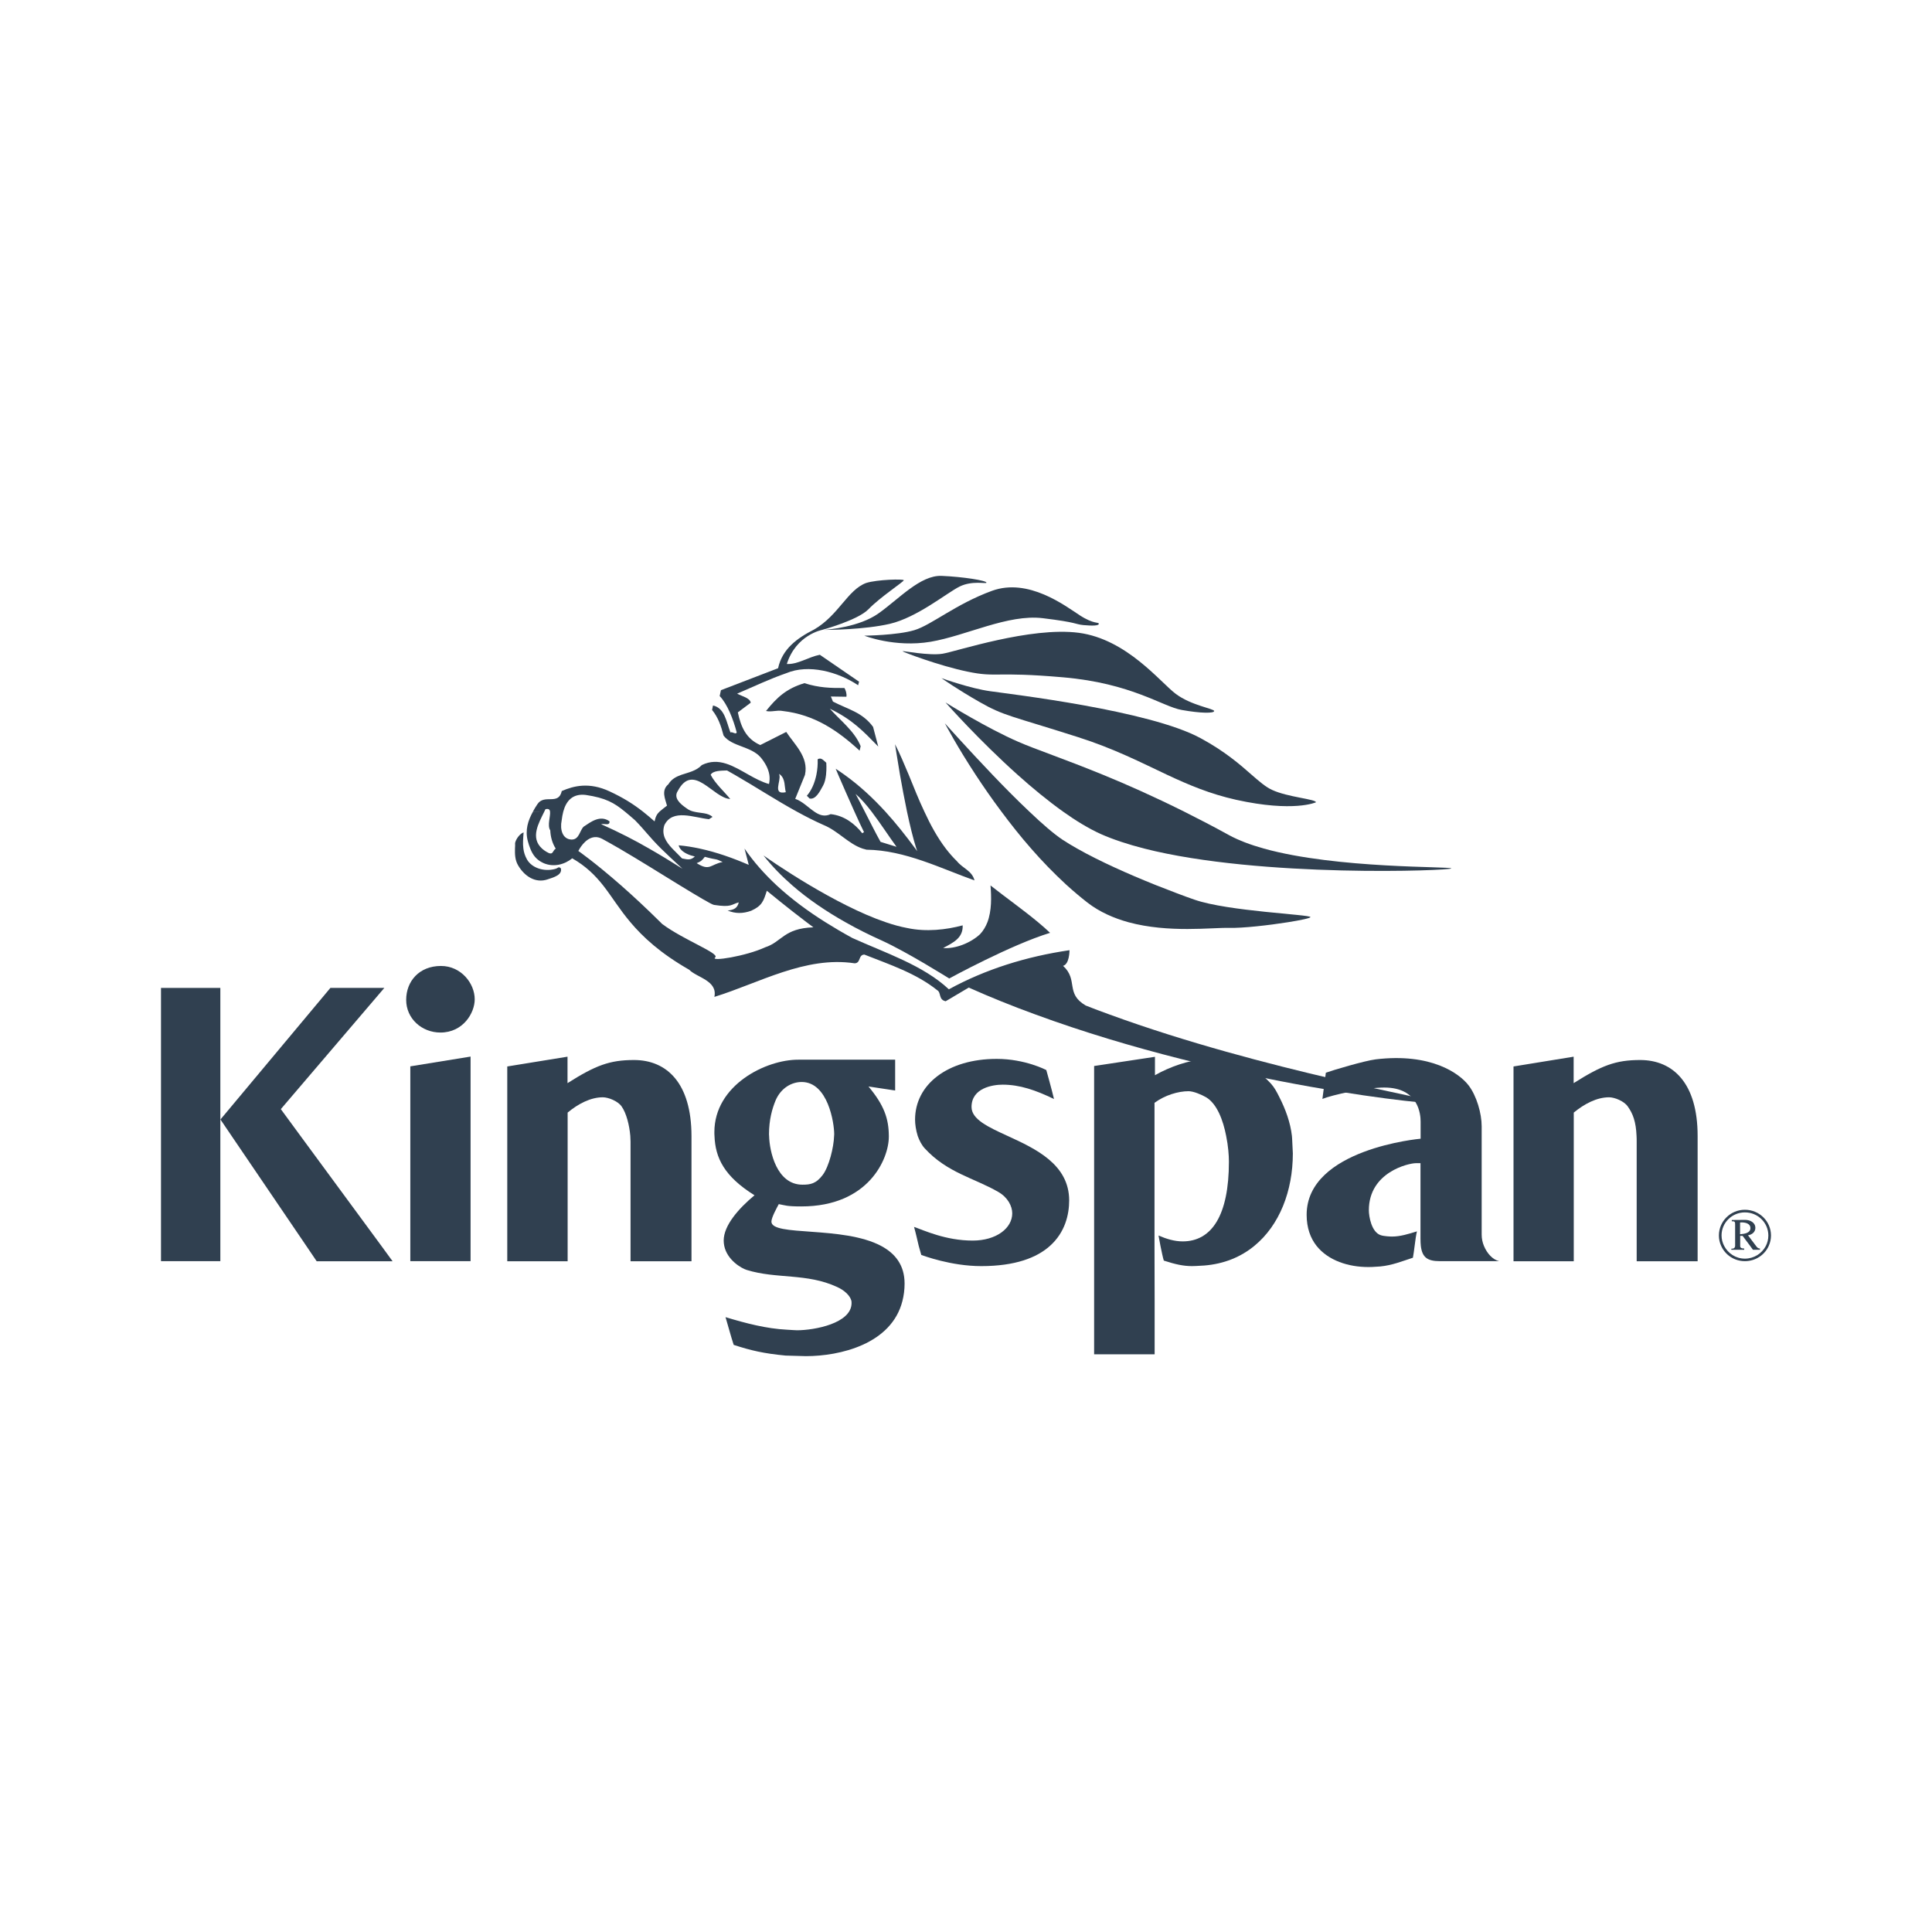
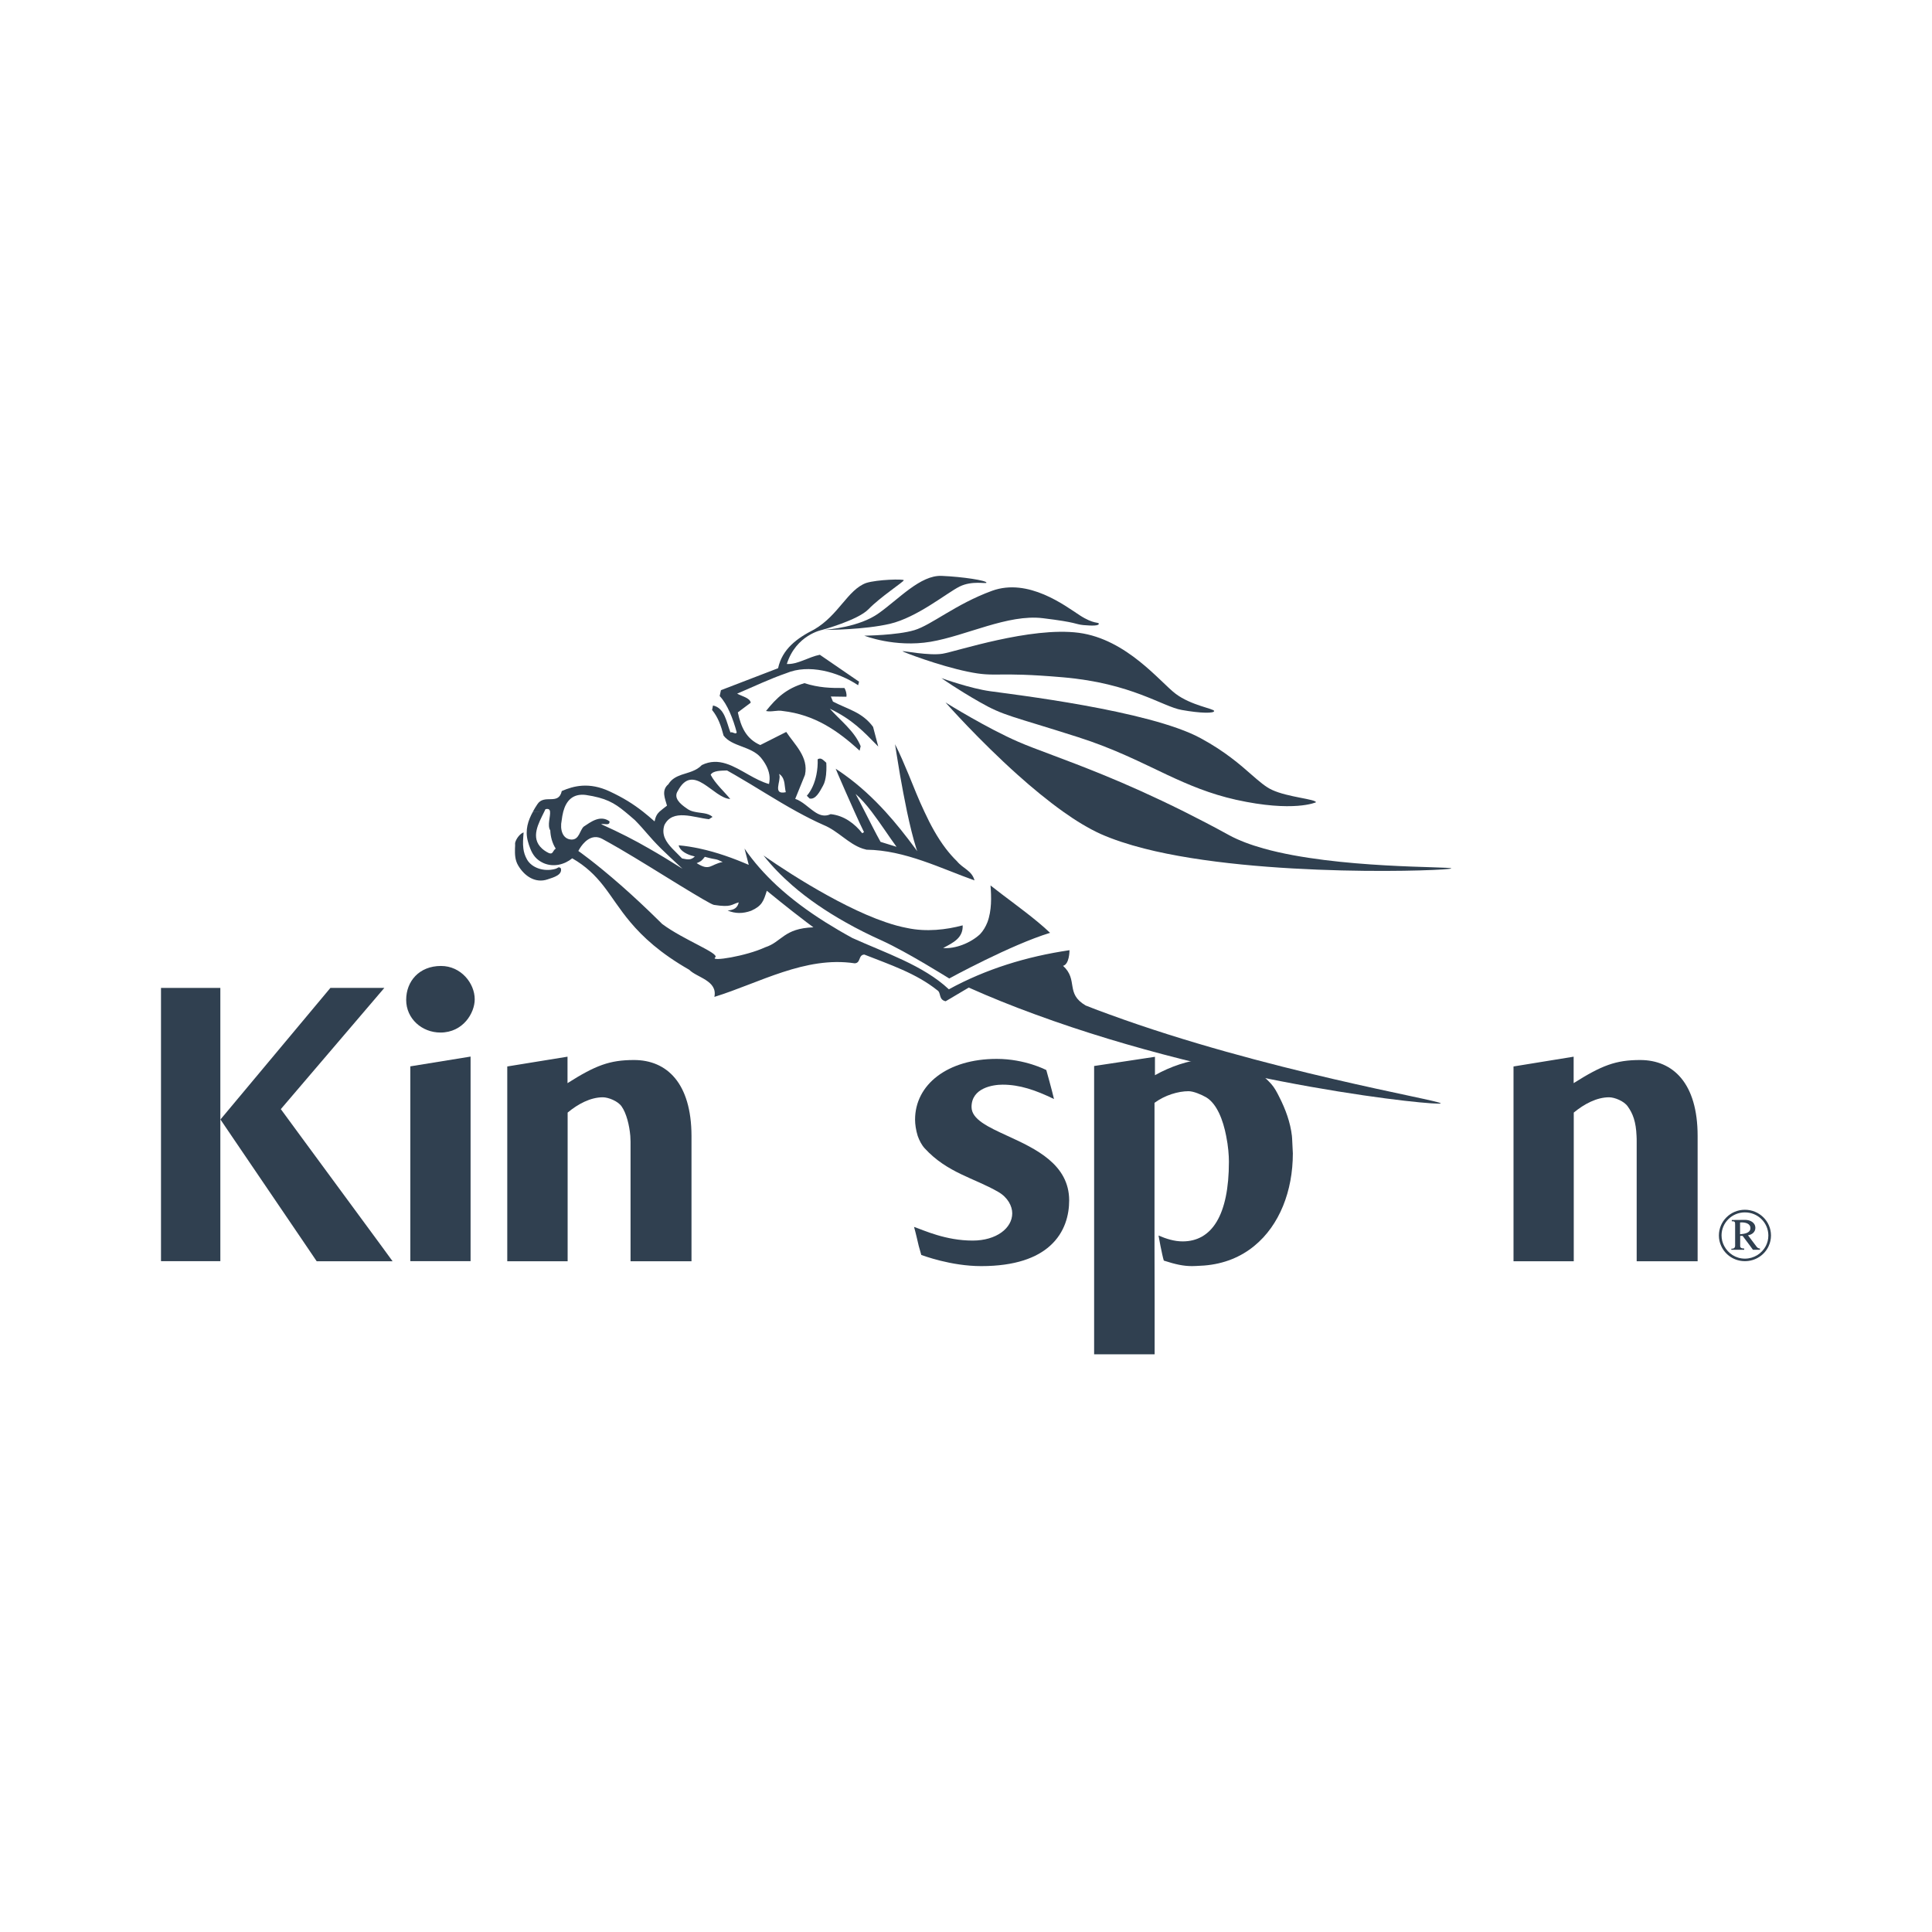
<svg xmlns="http://www.w3.org/2000/svg" width="240" height="240" viewBox="0 0 240 240" fill="none">
  <path d="M146.057 86.194C144.142 84.766 139.999 79.409 134.012 78.609C128.014 77.823 118.771 80.937 117.085 81.209C115.442 81.48 112.128 80.823 112.099 80.894C112.099 80.966 116.599 82.694 120.214 83.437C123.828 84.194 123.514 83.394 132.042 84.137C140.585 84.866 144.414 87.78 146.799 88.194C149.185 88.623 150.828 88.623 150.828 88.323C150.828 88.037 147.971 87.637 146.057 86.194ZM134.114 76.423C132.314 75.251 127.742 71.751 123.228 73.394C118.728 75.037 115.699 77.651 113.585 78.28C111.456 78.923 107.371 78.966 107.371 78.966C107.371 78.966 111.142 80.466 115.599 79.723C120.056 78.966 125.199 76.266 129.542 76.794C133.901 77.323 133.471 77.537 134.585 77.651C135.699 77.751 136.499 77.737 136.499 77.494C136.499 77.237 135.914 77.594 134.114 76.423ZM116.971 71.537C114.314 71.437 111.671 74.409 109.113 76.209C106.771 77.88 102.913 78.209 102.342 78.251C102.928 78.251 107.385 78.223 110.542 77.494C113.942 76.694 117.599 73.666 119.199 72.866C120.785 72.08 122.542 72.566 122.542 72.38C122.542 72.109 119.628 71.651 116.971 71.537ZM109.099 92.737L108.456 90.294C107.113 88.466 105.371 88.137 103.471 87.151L103.213 86.523L105.142 86.552C105.213 86.18 105.042 85.694 104.899 85.466C103.171 85.48 101.728 85.437 99.928 84.866C97.671 85.537 96.471 86.68 95.156 88.323C95.899 88.48 96.499 88.18 97.242 88.323C101.171 88.78 104.056 90.737 106.785 93.252L106.913 92.694C106.156 90.809 104.328 89.451 103.085 88.037C105.885 89.394 107.199 90.794 109.099 92.737Z" fill="#304050" />
  <path d="M137.786 126.009C136.8 125.652 135.829 125.295 134.872 124.909C132.3 123.407 133.986 121.736 132.057 119.98C132.843 119.78 132.857 118.152 132.857 118.037C127.5 118.823 122.443 120.395 117.872 122.895C114.672 119.895 109.914 118.352 105.886 116.523C104.757 115.909 103.643 115.252 102.543 114.566C100.386 113.209 98.329 111.694 96.486 109.994C94.986 108.594 93.629 107.08 92.486 105.409L93.014 107.437C91.129 106.623 89.043 105.866 86.9 105.409C86.043 105.223 85.171 105.08 84.3 105.009C84.343 105.152 84.4 105.28 84.486 105.409C84.886 105.966 85.714 106.266 86.314 106.394C85.828 106.866 85.457 106.794 84.728 106.637C84.357 106.237 83.914 105.837 83.514 105.409C82.743 104.594 82.143 103.709 82.528 102.509C83.543 100.423 86.186 101.566 88.071 101.766L88.514 101.48C87.928 100.937 87.028 101.037 86.186 100.823C85.871 100.752 85.557 100.623 85.286 100.409C84.443 99.837 83.643 99.094 84.2 98.251C86.128 94.623 88.614 99.194 90.714 99.251C89.957 98.323 88.829 97.323 88.286 96.251V96.237C88.586 95.723 89.543 95.737 90.314 95.709C90.629 95.88 90.957 96.066 91.271 96.251C93.829 97.723 96.357 99.38 98.986 100.823C100.086 101.423 101.186 101.994 102.329 102.494C104.1 103.223 105.386 104.809 107.129 105.409C107.3 105.466 107.457 105.509 107.643 105.552C112.429 105.609 116.943 107.909 121.057 109.366C120.729 108.137 119.629 107.909 118.872 106.98C118.372 106.494 117.914 105.966 117.486 105.409C116.443 104.037 115.586 102.466 114.829 100.823C114.114 99.323 113.5 97.751 112.886 96.251C112.329 94.923 111.786 93.623 111.186 92.451C111.186 92.451 111.429 94.066 111.8 96.251C112.043 97.637 112.343 99.251 112.671 100.823C113.029 102.509 113.429 104.152 113.829 105.409C113.871 105.523 113.9 105.623 113.943 105.737C113.857 105.623 113.786 105.523 113.7 105.409C112.543 103.837 111.314 102.28 109.986 100.823C108.443 99.137 106.771 97.58 104.914 96.251C104.557 95.994 104.186 95.737 103.814 95.494C103.814 95.494 103.929 95.78 104.129 96.251C104.571 97.266 105.386 99.151 106.143 100.823C106.6 101.823 107.014 102.752 107.329 103.366L107.114 103.509C106.2 102.352 104.886 101.309 103.186 101.137C102.414 101.494 101.771 101.252 101.157 100.823C100.4 100.309 99.671 99.537 98.786 99.237L100 96.251V96.237C100.471 94.023 98.686 92.48 97.671 90.923L94.443 92.552C92.686 91.78 92.043 90.309 91.657 88.494L93.257 87.294C93.186 86.694 92.086 86.466 91.571 86.166C93.686 85.266 95.614 84.337 97.686 83.623C100.429 82.466 104.071 83.437 106.6 85.123L106.714 84.68L101.843 81.337C100.443 81.609 99.071 82.566 97.743 82.48C98.886 78.866 102.114 78.251 102.114 78.251C102.114 78.251 106.543 77.051 107.871 75.694C109.343 74.166 112.271 72.266 112.271 72.08C112.271 71.909 108.986 71.98 107.586 72.423C105.286 73.28 104.186 76.423 101.143 78.194C99 79.28 97.171 80.623 96.657 83.009L89.557 85.737L89.4 86.466C90.343 87.437 91.086 89.337 91.514 90.966C91.443 91.323 90.957 90.837 90.743 90.994C90.243 89.723 90.043 87.951 88.571 87.637L88.457 88.194C89.214 89.123 89.571 90.166 89.886 91.38C90.943 92.766 93.271 92.68 94.5 94.094C95.028 94.737 95.443 95.451 95.571 96.251C95.629 96.609 95.614 96.994 95.528 97.394C94.657 97.151 93.829 96.709 93.014 96.251C91.114 95.18 89.286 94.009 87.186 95.037C86.486 95.78 85.514 95.951 84.643 96.251C84 96.48 83.414 96.78 83.028 97.423C82.1 98.194 82.643 99.266 82.857 100.08C82.443 100.409 82.157 100.609 81.928 100.823C81.628 101.109 81.443 101.409 81.314 102.037C80.814 101.594 80.343 101.194 79.871 100.823C78.643 99.866 77.443 99.109 75.728 98.309C73.186 97.123 71.257 97.623 69.785 98.266C69.385 100.109 67.6 98.566 66.743 99.923C66.543 100.223 66.357 100.523 66.2 100.823H67.614C67.671 100.723 67.714 100.623 67.757 100.523C68.157 100.423 68.3 100.566 68.328 100.823C68.4 101.394 67.957 102.552 68.357 103.152C68.385 103.923 68.6 104.737 69.028 105.409C69.028 105.409 69.028 105.409 69.028 105.423C68.585 105.709 68.757 106.352 67.871 105.809C67.657 105.68 67.485 105.552 67.328 105.409C65.843 104.052 66.928 102.237 67.614 100.823L66.2 100.837C65.6 101.923 65.2 103.109 65.571 104.494C65.657 104.823 65.757 105.123 65.871 105.409C66.185 106.209 66.628 106.809 67.5 107.209C68.785 107.78 70.157 107.38 71.085 106.623C72.8 107.609 73.928 108.737 74.914 109.98C76.014 111.38 76.928 112.923 78.314 114.566C79.871 116.409 82 118.395 85.614 120.466C86.557 121.437 89.171 121.809 88.743 123.837C94.3 122.123 100.029 118.737 106.171 119.666C106.957 119.637 106.6 118.609 107.371 118.58C110.557 119.837 113.8 120.907 116.429 123.009C116.943 123.309 116.557 124.179 117.472 124.38L120.343 122.68C123.029 123.88 125.799 124.995 128.586 126.009C152.757 134.895 178.902 137.423 178.973 137.066C178.972 136.68 156.986 133.038 137.786 126.009ZM106.286 98.623C106.929 99.18 107.614 99.966 108.271 100.823C109.414 102.323 110.514 104.037 111.371 105.194L109.386 104.58C108.786 103.509 108.086 102.109 107.429 100.823C107 99.994 106.614 99.223 106.286 98.623ZM96.814 96.251C96.814 96.209 96.786 96.151 96.757 96.123C96.829 96.166 96.886 96.209 96.943 96.251C97.571 96.823 97.428 97.666 97.614 98.409C95.914 98.78 97.043 97.023 96.814 96.251ZM87.557 106.437C89.214 106.894 88.728 106.58 89.771 107.08C88.228 107.38 88.186 108.266 86.543 107.223C87.057 107.009 87.157 106.952 87.557 106.437ZM71 104.294C69.857 104.252 69.543 103.023 69.771 101.923C69.814 101.537 69.885 101.166 69.971 100.823C70.328 99.494 71.128 98.552 72.771 98.751C75.243 99.123 76.285 99.723 77.628 100.823C78.014 101.137 78.414 101.48 78.871 101.88C80.228 103.266 80.528 103.823 82.114 105.409C82.757 106.037 83.6 106.837 84.786 107.923C83.271 106.966 81.957 106.166 80.628 105.409C78.828 104.366 77.014 103.437 74.671 102.38C75.085 102.28 75.771 102.623 75.714 102.023C74.543 101.194 73.385 102.109 72.5 102.694C72.014 103.166 71.957 104.309 71 104.294ZM95.043 117.68C92.686 118.78 88.157 119.495 88.843 118.937C89.457 118.437 84.943 116.78 82.257 114.78C82.186 114.709 82.114 114.637 82.043 114.566C80.228 112.766 78.571 111.237 77.157 109.994C73.885 107.123 71.843 105.709 71.843 105.709C71.843 105.709 71.9 105.594 72.014 105.409C72.4 104.78 73.428 103.466 74.814 104.209C75.428 104.537 76.143 104.952 76.943 105.409C79.243 106.752 82.128 108.552 84.471 109.994C86.657 111.323 88.371 112.352 88.686 112.409C90.9 112.752 90.814 112.352 91.771 112.094C91.614 112.78 91.2 113.037 90.386 113.109C91.343 113.509 92.271 113.509 93.314 113.137C94.671 112.523 94.857 111.923 95.257 110.652C95.257 110.652 97.857 112.794 100.2 114.566C100.486 114.78 100.771 114.995 101.043 115.195C97.329 115.323 97.143 117.009 95.043 117.68Z" fill="#304050" />
  <path d="M102.614 96.252C102.557 96.723 102.457 97.224 102.243 97.595C101.814 98.381 101.314 99.352 100.571 99.195L100.229 98.852C100.829 98.166 101.214 97.224 101.414 96.252C101.543 95.609 101.6 94.938 101.571 94.323C102.014 94.038 102.314 94.481 102.643 94.752C102.643 94.752 102.7 95.466 102.614 96.252Z" fill="#304050" />
  <path d="M68.03 109.237C66.53 109.752 65.159 108.866 64.359 107.494C63.959 106.809 63.959 106.066 63.973 105.409C63.987 105.166 64.001 104.937 63.987 104.723C64.102 104.18 64.63 103.523 65.044 103.409C64.987 104.166 64.93 104.794 65.016 105.409C65.073 105.866 65.201 106.294 65.473 106.78C66.073 107.823 67.573 108.309 68.93 107.952C69.387 107.837 69.344 107.594 69.673 107.866C69.873 108.68 68.816 108.98 68.03 109.237Z" fill="#304050" />
  <path d="M130.444 115.88C125.531 117.38 117.915 121.551 117.915 121.551C117.915 121.551 112.73 118.294 109.572 116.851C108.044 116.166 106.515 115.409 105.03 114.566C102.672 113.237 100.415 111.723 98.43 109.994C97.101 108.837 95.901 107.608 94.844 106.266C94.844 106.266 97.301 108.023 100.63 109.994C103.458 111.666 106.915 113.509 110.044 114.566C110.958 114.88 111.844 115.123 112.687 115.28C115.072 115.794 117.558 115.494 119.587 114.951C119.644 116.509 118.458 117.08 117.158 117.766C118.658 117.894 120.558 117.151 121.744 116.051C122.158 115.609 122.444 115.109 122.66 114.566C123.203 113.123 123.16 111.409 123.045 109.994C124.845 111.423 127.074 112.994 128.96 114.566C129.487 115.009 129.987 115.437 130.444 115.88Z" fill="#304050" />
-   <path d="M162.788 113.923C162.788 114.052 161.588 114.309 159.973 114.566C157.629 114.937 154.388 115.309 152.673 115.266C150.559 115.209 145.188 115.923 140.187 114.566C138.387 114.066 136.616 113.309 135.087 112.123C134.275 111.495 133.345 110.709 132.559 109.995C132.502 109.952 132.459 109.909 132.416 109.866C130.887 108.452 129.445 106.966 128.087 105.409C126.759 103.895 125.53 102.337 124.402 100.823C123.202 99.223 122.13 97.666 121.202 96.252C118.916 92.766 117.544 90.166 117.373 89.852C117.53 90.009 120.173 92.98 123.3 96.252C124.786 97.809 126.386 99.423 127.872 100.823C129.457 102.337 130.915 103.595 131.986 104.309C132.529 104.666 133.145 105.037 133.802 105.409C136.572 106.98 140.173 108.58 143.373 109.866C143.472 109.909 143.559 109.937 143.658 109.98C145.372 110.652 147.172 111.352 148.4 111.766C152.559 113.209 162.788 113.609 162.788 113.923Z" fill="#304050" />
  <path d="M180.288 107.88C180.288 108.151 156.629 109.094 142.131 105.409C140.131 104.894 138.288 104.294 136.716 103.594C135.245 102.923 133.658 101.966 132.059 100.823C130.159 99.466 128.216 97.866 126.416 96.251C121.616 91.951 117.716 87.551 117.459 87.266C117.759 87.451 122.673 90.494 126.502 92.151C128.616 93.08 132.145 94.251 137.031 96.251C139.931 97.437 143.288 98.923 147.102 100.823C148.873 101.709 150.745 102.68 152.718 103.766C153.904 104.409 155.361 104.951 156.988 105.409C166.116 107.951 180.288 107.609 180.288 107.88Z" fill="#304050" />
  <path d="M163.473 99.665C163.473 99.665 160.716 100.937 153.546 99.351C150.301 98.623 147.674 97.508 144.988 96.251C141.744 94.723 138.431 93.008 133.903 91.565C125.631 88.923 124.703 88.937 121.717 87.223C118.902 85.623 117.16 84.38 116.945 84.237C117.231 84.337 120.545 85.522 123.002 85.865C125.575 86.237 142.775 88.237 149.131 91.694C152.174 93.337 154.06 94.994 155.488 96.251C156.46 97.094 157.231 97.766 158.018 98.123C159.973 99.037 163.473 99.266 163.473 99.665Z" fill="#304050" />
  <path d="M218.186 154.837L218.143 154.78H217.415L217.756 155.252H218.627V155.095C218.429 155.095 218.3 154.995 218.186 154.837ZM216.172 154.809V154.78H215.543C215.515 155.039 215.372 155.123 215.072 155.123V155.252H216.672V155.095C216.472 155.095 216.172 155.066 216.172 154.809ZM219.357 154.78C218.872 155.709 217.886 156.353 216.759 156.353C215.63 156.353 214.672 155.71 214.186 154.78H213.814C214.314 155.895 215.443 156.666 216.759 156.666C218.073 156.666 219.216 155.895 219.715 154.78H219.357ZM217.143 153.452C217.629 153.38 218.057 153.052 218.057 152.537C218.057 151.852 217.4 151.537 216.786 151.537C216.243 151.537 215.686 151.552 215.129 151.552V151.709C215.543 151.695 215.543 151.809 215.543 152.166V154.78H216.172V153.522H216.472L217.415 154.78H218.143L217.143 153.452ZM216.157 153.323V151.866C216.215 151.85 216.272 151.85 216.329 151.85C216.815 151.85 217.443 151.979 217.443 152.565C217.443 153.195 216.643 153.28 216.157 153.323ZM218.186 154.837L218.143 154.78L217.143 153.452C217.629 153.38 218.057 153.052 218.057 152.537C218.057 151.852 217.4 151.537 216.786 151.537C216.243 151.537 215.686 151.552 215.129 151.552V151.709C215.543 151.695 215.543 151.809 215.543 152.166V154.78C215.515 155.039 215.372 155.123 215.072 155.123V155.252H216.672V155.095C216.472 155.095 216.172 155.065 216.172 154.809V153.522H216.472L217.415 154.78L217.756 155.252H218.627V155.095C218.429 155.095 218.3 154.995 218.186 154.837ZM216.157 153.323V151.866C216.215 151.85 216.272 151.85 216.329 151.85C216.815 151.85 217.443 151.979 217.443 152.565C217.443 153.195 216.643 153.28 216.157 153.323ZM218.186 154.837L218.143 154.78L217.143 153.452C217.629 153.38 218.057 153.052 218.057 152.537C218.057 151.852 217.4 151.537 216.786 151.537C216.243 151.537 215.686 151.552 215.129 151.552V151.709C215.543 151.695 215.543 151.809 215.543 152.166V154.78C215.515 155.039 215.372 155.123 215.072 155.123V155.252H216.672V155.095C216.472 155.095 216.172 155.065 216.172 154.809V153.522H216.472L217.415 154.78L217.756 155.252H218.627V155.095C218.429 155.095 218.3 154.995 218.186 154.837ZM216.157 153.323V151.866C216.215 151.85 216.272 151.85 216.329 151.85C216.815 151.85 217.443 151.979 217.443 152.565C217.443 153.195 216.643 153.28 216.157 153.323ZM218.186 154.837L218.143 154.78L217.143 153.452C217.629 153.38 218.057 153.052 218.057 152.537C218.057 151.852 217.4 151.537 216.786 151.537C216.243 151.537 215.686 151.552 215.129 151.552V151.709C215.543 151.695 215.543 151.809 215.543 152.166V154.78C215.515 155.039 215.372 155.123 215.072 155.123V155.252H216.672V155.095C216.472 155.095 216.172 155.065 216.172 154.809V153.522H216.472L217.415 154.78L217.756 155.252H218.627V155.095C218.429 155.095 218.3 154.995 218.186 154.837ZM216.157 153.323V151.866C216.215 151.85 216.272 151.85 216.329 151.85C216.815 151.85 217.443 151.979 217.443 152.565C217.443 153.195 216.643 153.28 216.157 153.323ZM218.186 154.837L218.143 154.78L217.143 153.452C217.629 153.38 218.057 153.052 218.057 152.537C218.057 151.852 217.4 151.537 216.786 151.537C216.243 151.537 215.686 151.552 215.129 151.552V151.709C215.543 151.695 215.543 151.809 215.543 152.166V154.78C215.515 155.039 215.372 155.123 215.072 155.123V155.252H216.672V155.095C216.472 155.095 216.172 155.065 216.172 154.809V153.522H216.472L217.415 154.78L217.756 155.252H218.627V155.095C218.429 155.095 218.3 154.995 218.186 154.837ZM216.157 153.323V151.866C216.215 151.85 216.272 151.85 216.329 151.85C216.815 151.85 217.443 151.979 217.443 152.565C217.443 153.195 216.643 153.28 216.157 153.323ZM218.186 154.837L218.143 154.78L217.143 153.452C217.629 153.38 218.057 153.052 218.057 152.537C218.057 151.852 217.4 151.537 216.786 151.537C216.243 151.537 215.686 151.552 215.129 151.552V151.709C215.543 151.695 215.543 151.809 215.543 152.166V154.78C215.515 155.039 215.372 155.123 215.072 155.123V155.252H216.672V155.095C216.472 155.095 216.172 155.065 216.172 154.809V153.522H216.472L217.415 154.78L217.756 155.252H218.627V155.095C218.429 155.095 218.3 154.995 218.186 154.837ZM216.157 153.323V151.866C216.215 151.85 216.272 151.85 216.329 151.85C216.815 151.85 217.443 151.979 217.443 152.565C217.443 153.195 216.643 153.28 216.157 153.323ZM218.186 154.837L218.143 154.78L217.143 153.452C217.629 153.38 218.057 153.052 218.057 152.537C218.057 151.852 217.4 151.537 216.786 151.537C216.243 151.537 215.686 151.552 215.129 151.552V151.709C215.543 151.695 215.543 151.809 215.543 152.166V154.78C215.515 155.039 215.372 155.123 215.072 155.123V155.252H216.672V155.095C216.472 155.095 216.172 155.065 216.172 154.809V153.522H216.472L217.415 154.78L217.756 155.252H218.627V155.095C218.429 155.095 218.3 154.995 218.186 154.837ZM216.157 153.323V151.866C216.215 151.85 216.272 151.85 216.329 151.85C216.815 151.85 217.443 151.979 217.443 152.565C217.443 153.195 216.643 153.28 216.157 153.323ZM218.186 154.837L218.143 154.78L217.143 153.452C217.629 153.38 218.057 153.052 218.057 152.537C218.057 151.852 217.4 151.537 216.786 151.537C216.243 151.537 215.686 151.552 215.129 151.552V151.709C215.543 151.695 215.543 151.809 215.543 152.166V154.78C215.515 155.039 215.372 155.123 215.072 155.123V155.252H216.672V155.095C216.472 155.095 216.172 155.065 216.172 154.809V153.522H216.472L217.415 154.78L217.756 155.252H218.627V155.095C218.429 155.095 218.3 154.995 218.186 154.837ZM216.157 153.323V151.866C216.215 151.85 216.272 151.85 216.329 151.85C216.815 151.85 217.443 151.979 217.443 152.565C217.443 153.195 216.643 153.28 216.157 153.323ZM218.186 154.837L218.143 154.78L217.143 153.452C217.629 153.38 218.057 153.052 218.057 152.537C218.057 151.852 217.4 151.537 216.786 151.537C216.243 151.537 215.686 151.552 215.129 151.552V151.709C215.543 151.695 215.543 151.809 215.543 152.166V154.78C215.515 155.039 215.372 155.123 215.072 155.123V155.252H216.672V155.095C216.472 155.095 216.172 155.065 216.172 154.809V153.522H216.472L217.415 154.78L217.756 155.252H218.627V155.095C218.429 155.095 218.3 154.995 218.186 154.837ZM216.157 153.323V151.866C216.215 151.85 216.272 151.85 216.329 151.85C216.815 151.85 217.443 151.979 217.443 152.565C217.443 153.195 216.643 153.28 216.157 153.323ZM218.186 154.837L218.143 154.78L217.143 153.452C217.629 153.38 218.057 153.052 218.057 152.537C218.057 151.852 217.4 151.537 216.786 151.537C216.243 151.537 215.686 151.552 215.129 151.552V151.709C215.543 151.695 215.543 151.809 215.543 152.166V154.78C215.515 155.039 215.372 155.123 215.072 155.123V155.252H216.672V155.095C216.472 155.095 216.172 155.065 216.172 154.809V153.522H216.472L217.415 154.78L217.756 155.252H218.627V155.095C218.429 155.095 218.3 154.995 218.186 154.837ZM216.157 153.323V151.866C216.215 151.85 216.272 151.85 216.329 151.85C216.815 151.85 217.443 151.979 217.443 152.565C217.443 153.195 216.643 153.28 216.157 153.323ZM216.757 150.28C214.972 150.28 213.527 151.709 213.527 153.48C213.527 153.936 213.627 154.38 213.813 154.779H214.185C213.972 154.38 213.857 153.936 213.857 153.465C213.857 151.893 215.157 150.607 216.757 150.607C218.372 150.607 219.67 151.893 219.67 153.48C219.67 153.952 219.557 154.395 219.356 154.779H219.713C219.899 154.38 219.999 153.936 219.999 153.48C220 151.709 218.543 150.28 216.757 150.28ZM218.143 154.78L217.143 153.452C217.629 153.38 218.057 153.052 218.057 152.537C218.057 151.852 217.4 151.537 216.786 151.537C216.243 151.537 215.686 151.552 215.129 151.552V151.709C215.543 151.695 215.543 151.809 215.543 152.166V154.78C215.515 155.039 215.372 155.123 215.072 155.123V155.252H216.672V155.095C216.472 155.095 216.172 155.065 216.172 154.809V153.522H216.472L217.415 154.78L217.756 155.252H218.627V155.095C218.427 155.095 218.299 154.995 218.185 154.836L218.143 154.78ZM216.157 153.323V151.866C216.215 151.85 216.272 151.85 216.329 151.85C216.815 151.85 217.443 151.979 217.443 152.565C217.443 153.195 216.643 153.28 216.157 153.323ZM218.186 154.837L218.143 154.78L217.143 153.452C217.629 153.38 218.057 153.052 218.057 152.537C218.057 151.852 217.4 151.537 216.786 151.537C216.243 151.537 215.686 151.552 215.129 151.552V151.709C215.543 151.695 215.543 151.809 215.543 152.166V154.78C215.515 155.039 215.372 155.123 215.072 155.123V155.252H216.672V155.095C216.472 155.095 216.172 155.065 216.172 154.809V153.522H216.472L217.415 154.78L217.756 155.252H218.627V155.095C218.429 155.095 218.3 154.995 218.186 154.837ZM216.157 153.323V151.866C216.215 151.85 216.272 151.85 216.329 151.85C216.815 151.85 217.443 151.979 217.443 152.565C217.443 153.195 216.643 153.28 216.157 153.323ZM218.186 154.837L218.143 154.78L217.143 153.452C217.629 153.38 218.057 153.052 218.057 152.537C218.057 151.852 217.4 151.537 216.786 151.537C216.243 151.537 215.686 151.552 215.129 151.552V151.709C215.543 151.695 215.543 151.809 215.543 152.166V154.78C215.515 155.039 215.372 155.123 215.072 155.123V155.252H216.672V155.095C216.472 155.095 216.172 155.065 216.172 154.809V153.522H216.472L217.415 154.78L217.756 155.252H218.627V155.095C218.429 155.095 218.3 154.995 218.186 154.837ZM216.157 153.323V151.866C216.215 151.85 216.272 151.85 216.329 151.85C216.815 151.85 217.443 151.979 217.443 152.565C217.443 153.195 216.643 153.28 216.157 153.323ZM218.186 154.837L218.143 154.78L217.143 153.452C217.629 153.38 218.057 153.052 218.057 152.537C218.057 151.852 217.4 151.537 216.786 151.537C216.243 151.537 215.686 151.552 215.129 151.552V151.709C215.543 151.695 215.543 151.809 215.543 152.166V154.78C215.515 155.039 215.372 155.123 215.072 155.123V155.252H216.672V155.095C216.472 155.095 216.172 155.065 216.172 154.809V153.522H216.472L217.415 154.78L217.756 155.252H218.627V155.095C218.429 155.095 218.3 154.995 218.186 154.837ZM216.157 153.323V151.866C216.215 151.85 216.272 151.85 216.329 151.85C216.815 151.85 217.443 151.979 217.443 152.565C217.443 153.195 216.643 153.28 216.157 153.323ZM218.186 154.837L218.143 154.78L217.143 153.452C217.629 153.38 218.057 153.052 218.057 152.537C218.057 151.852 217.4 151.537 216.786 151.537C216.243 151.537 215.686 151.552 215.129 151.552V151.709C215.543 151.695 215.543 151.809 215.543 152.166V154.78C215.515 155.039 215.372 155.123 215.072 155.123V155.252H216.672V155.095C216.472 155.095 216.172 155.065 216.172 154.809V153.522H216.472L217.415 154.78L217.756 155.252H218.627V155.095C218.429 155.095 218.3 154.995 218.186 154.837ZM216.157 153.323V151.866C216.215 151.85 216.272 151.85 216.329 151.85C216.815 151.85 217.443 151.979 217.443 152.565C217.443 153.195 216.643 153.28 216.157 153.323ZM218.186 154.837L218.143 154.78L217.143 153.452C217.629 153.38 218.057 153.052 218.057 152.537C218.057 151.852 217.4 151.537 216.786 151.537C216.243 151.537 215.686 151.552 215.129 151.552V151.709C215.543 151.695 215.543 151.809 215.543 152.166V154.78C215.515 155.039 215.372 155.123 215.072 155.123V155.252H216.672V155.095C216.472 155.095 216.172 155.065 216.172 154.809V153.522H216.472L217.415 154.78L217.756 155.252H218.627V155.095C218.429 155.095 218.3 154.995 218.186 154.837ZM216.157 153.323V151.866C216.215 151.85 216.272 151.85 216.329 151.85C216.815 151.85 217.443 151.979 217.443 152.565C217.443 153.195 216.643 153.28 216.157 153.323ZM218.186 154.837L218.143 154.78L217.143 153.452C217.629 153.38 218.057 153.052 218.057 152.537C218.057 151.852 217.4 151.537 216.786 151.537C216.243 151.537 215.686 151.552 215.129 151.552V151.709C215.543 151.695 215.543 151.809 215.543 152.166V154.78C215.515 155.039 215.372 155.123 215.072 155.123V155.252H216.672V155.095C216.472 155.095 216.172 155.065 216.172 154.809V153.522H216.472L217.415 154.78L217.756 155.252H218.627V155.095C218.429 155.095 218.3 154.995 218.186 154.837ZM216.157 153.323V151.866C216.215 151.85 216.272 151.85 216.329 151.85C216.815 151.85 217.443 151.979 217.443 152.565C217.443 153.195 216.643 153.28 216.157 153.323ZM218.186 154.837L218.143 154.78L217.143 153.452C217.629 153.38 218.057 153.052 218.057 152.537C218.057 151.852 217.4 151.537 216.786 151.537C216.243 151.537 215.686 151.552 215.129 151.552V151.709C215.543 151.695 215.543 151.809 215.543 152.166V154.78C215.515 155.039 215.372 155.123 215.072 155.123V155.252H216.672V155.095C216.472 155.095 216.172 155.065 216.172 154.809V153.522H216.472L217.415 154.78L217.756 155.252H218.627V155.095C218.429 155.095 218.3 154.995 218.186 154.837ZM216.157 153.323V151.866C216.215 151.85 216.272 151.85 216.329 151.85C216.815 151.85 217.443 151.979 217.443 152.565C217.443 153.195 216.643 153.28 216.157 153.323ZM218.186 154.837L218.143 154.78L217.143 153.452C217.629 153.38 218.057 153.052 218.057 152.537C218.057 151.852 217.4 151.537 216.786 151.537C216.243 151.537 215.686 151.552 215.129 151.552V151.709C215.543 151.695 215.543 151.809 215.543 152.166V154.78C215.515 155.039 215.372 155.123 215.072 155.123V155.252H216.672V155.095C216.472 155.095 216.172 155.065 216.172 154.809V153.522H216.472L217.415 154.78L217.756 155.252H218.627V155.095C218.429 155.095 218.3 154.995 218.186 154.837ZM216.157 153.323V151.866C216.215 151.85 216.272 151.85 216.329 151.85C216.815 151.85 217.443 151.979 217.443 152.565C217.443 153.195 216.643 153.28 216.157 153.323Z" fill="#304050" />
  <path d="M210.885 141.109V156.681H203.314V141.823C203.314 141.565 203.314 141.338 203.298 141.109C203.227 139.352 202.842 138.323 202.198 137.438C201.741 136.78 200.569 136.309 199.884 136.309C198.355 136.309 196.798 137.138 195.498 138.209V156.681H188.014V132.48L195.484 131.265V134.552C198.969 132.352 200.712 131.679 203.741 131.679C207.828 131.68 210.885 134.552 210.885 141.109Z" fill="#304050" />
-   <path d="M186.229 156.666H178.858C177.315 156.666 176.672 156.195 176.501 154.781C176.472 154.511 176.458 154.211 176.458 153.866V144.495H175.874C175.002 144.495 170.045 145.595 170.045 150.338C170.045 151.095 170.359 153.051 171.515 153.438C171.929 153.581 172.744 153.609 172.929 153.609C173.944 153.609 174.944 153.295 176.015 152.966C175.915 153.381 175.815 154.095 175.729 154.781C175.658 155.339 175.586 155.882 175.516 156.239C174.116 156.696 172.929 157.182 171.458 157.325C170.601 157.396 170.144 157.396 169.974 157.396C167.502 157.396 165.015 156.596 163.559 154.782C162.788 153.811 162.316 152.526 162.316 150.911C162.316 142.696 176.474 141.455 176.474 141.455V139.326C176.474 138.483 176.259 135.098 171.959 135.098C169.602 135.098 165.459 136.025 164.274 136.512L164.702 133.255C165.574 132.941 169.516 131.769 170.888 131.598C177.774 130.769 181.302 133.353 182.431 134.826C183.431 136.126 184.059 138.312 184.059 139.913V153.371C184.059 153.856 184.159 154.342 184.345 154.784C184.729 155.709 185.429 156.481 186.229 156.666Z" fill="#304050" />
  <path d="M160.602 143.28C160.602 147.923 158.959 152.209 155.802 154.78C154.146 156.138 152.075 157.01 149.588 157.209C148.73 157.266 148.259 157.28 148.073 157.28C147.002 157.28 146.029 157.068 144.573 156.596C144.459 156.253 144.302 155.468 144.159 154.78C144.03 154.096 143.916 153.482 143.916 153.482C144.888 153.896 145.873 154.21 146.916 154.21C150.53 154.21 152.66 150.966 152.66 144.31C152.66 143.539 152.573 142.353 152.318 141.11C151.946 139.18 151.189 137.125 149.832 136.31C149.232 135.967 148.26 135.553 147.646 135.553C146.362 135.553 144.718 136.04 143.417 136.997V154.78L143.433 161.623V168.239H135.916V132.423L143.473 131.28V133.566C145.359 132.495 147.66 131.723 149.588 131.566C150.445 131.48 150.816 131.48 151.002 131.48C153.243 131.48 155.702 132.225 157.902 134.637C158.316 135.095 158.63 135.695 158.886 136.209C159.715 137.825 160.3 139.466 160.486 141.11C160.5 141.339 160.529 141.553 160.529 141.782C160.573 142.709 160.602 143.095 160.602 143.28Z" fill="#304050" />
  <path d="M132.816 149.123C132.816 150.838 132.331 153.082 130.416 154.781C128.802 156.225 126.145 157.281 121.888 157.281C118.116 157.281 114.673 155.966 114.445 155.895C114.331 155.524 114.231 155.152 114.131 154.781C113.945 154.011 113.773 153.209 113.545 152.411C114.802 152.839 117.459 154.109 120.831 154.109C123.774 154.109 125.744 152.566 125.744 150.723C125.744 149.838 125.201 148.752 124.015 148.068C121.002 146.323 117.674 145.709 114.859 142.638C114.473 142.209 114.202 141.666 114.002 141.111C113.773 140.382 113.673 139.639 113.673 139.082C113.673 134.739 117.688 131.539 123.816 131.539C127.359 131.539 129.975 132.925 129.975 132.925C129.975 132.925 130.659 135.353 130.932 136.526C128.632 135.412 126.675 134.741 124.545 134.741C123.345 134.741 120.688 135.139 120.688 137.511C120.688 139.053 122.745 139.996 125.174 141.112C128.631 142.695 132.816 144.638 132.816 149.123Z" fill="#304050" />
-   <path d="M109.471 154.781C104.728 152.239 95.828 153.638 95.828 151.754C95.828 151.239 96.528 149.982 96.742 149.581C97.542 149.725 97.671 149.866 99.542 149.866C107.914 149.866 110.414 143.938 110.414 141.208V141.109C110.399 138.952 109.828 137.295 107.885 134.966L111.199 135.466V131.638H99.185C95.128 131.622 88.742 134.795 88.742 140.638C88.742 140.795 88.742 140.952 88.757 141.109C88.856 143.838 89.971 146.138 93.728 148.481C91.757 150.122 89.899 152.224 89.899 154.108C89.899 154.336 89.928 154.565 89.971 154.779C90.342 156.537 92.099 157.551 92.742 157.751C96.457 158.909 100.228 158.124 103.999 159.879C104.885 160.279 105.614 160.937 105.771 161.622C105.785 161.709 105.785 161.779 105.785 161.867C105.785 164.395 101.171 165.251 98.999 165.251C98.814 165.251 98.528 165.222 97.742 165.179C95.214 165.051 92.685 164.394 90.128 163.622C90.485 164.808 90.771 165.937 91.142 167.065C93.285 167.765 94.885 168.137 97.585 168.394L100.114 168.465C104.328 168.465 110.742 166.979 112.1 161.622C112.271 160.951 112.371 160.237 112.371 159.451C112.371 157.152 111.199 155.709 109.471 154.781ZM95.528 140.924C95.528 139.081 95.928 137.724 96.342 136.709C97.014 135.136 98.356 134.409 99.585 134.409C102.857 134.409 103.628 139.509 103.628 140.895C103.628 140.966 103.628 141.039 103.614 141.109C103.571 142.538 102.985 144.894 102.214 145.938C101.371 147.066 100.642 147.166 99.685 147.166C96.471 147.166 95.585 143.009 95.542 141.109C95.528 141.038 95.528 140.981 95.528 140.924Z" fill="#304050" />
  <path d="M85.9 141.109V156.681H78.328V141.823C78.328 141.595 78.314 141.352 78.299 141.109C78.185 139.779 77.814 138.28 77.214 137.438C76.757 136.78 75.571 136.309 74.885 136.309C73.357 136.309 71.799 137.138 70.514 138.209V156.681H63.014V132.48L70.499 131.265V134.552C73.971 132.352 75.728 131.679 78.757 131.679C82.842 131.68 85.885 134.552 85.9 141.109Z" fill="#304050" />
  <path d="M58.971 124.138C58.971 125.836 57.529 128.266 54.714 128.266C52.4 128.266 50.457 126.538 50.457 124.209C50.457 121.909 52.057 119.995 54.786 119.995C57.257 119.995 58.971 122.138 58.971 124.138Z" fill="#304050" />
  <path d="M58.456 131.252V156.666H50.971V132.466L58.456 131.252Z" fill="#304050" />
  <path d="M27.372 122.723H20V156.666H27.372V122.723Z" fill="#304050" />
  <path d="M48.771 156.681H39.342L38.056 154.781L28.77 141.109L27.385 139.066L41.042 122.723H47.742L34.885 137.78L37.328 141.109L47.385 154.781L48.771 156.681Z" fill="#304050" />
</svg>